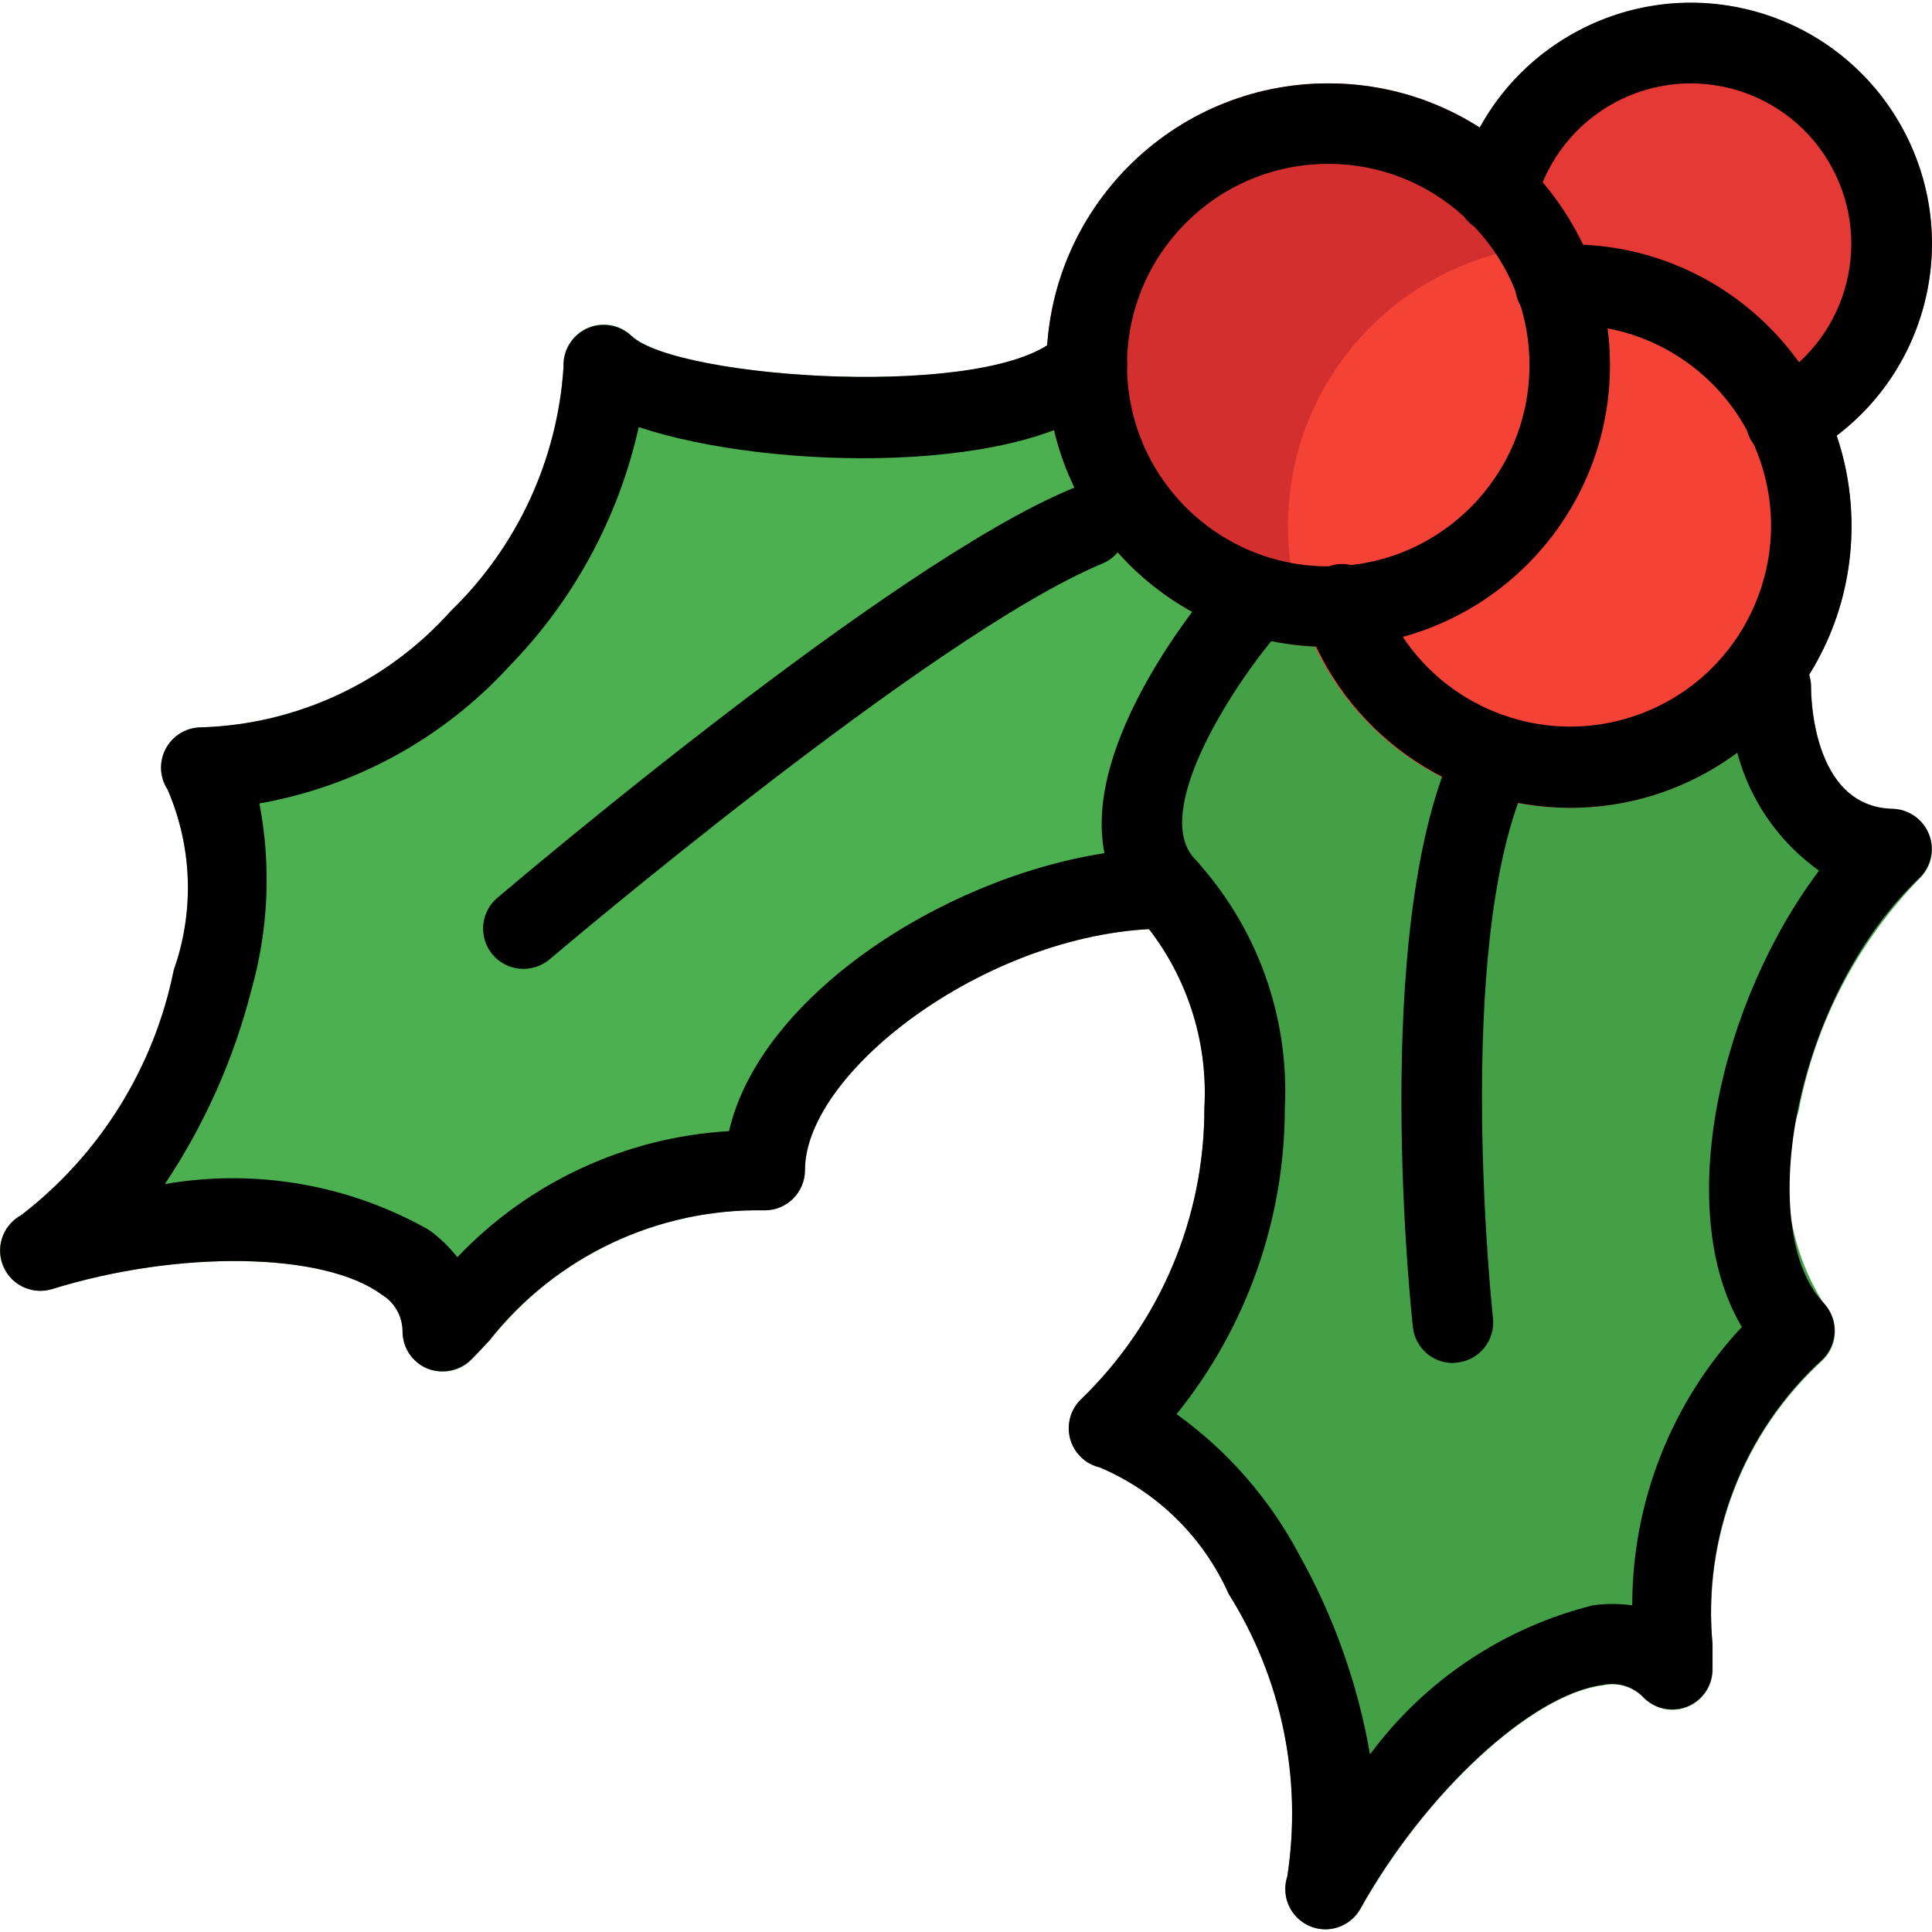
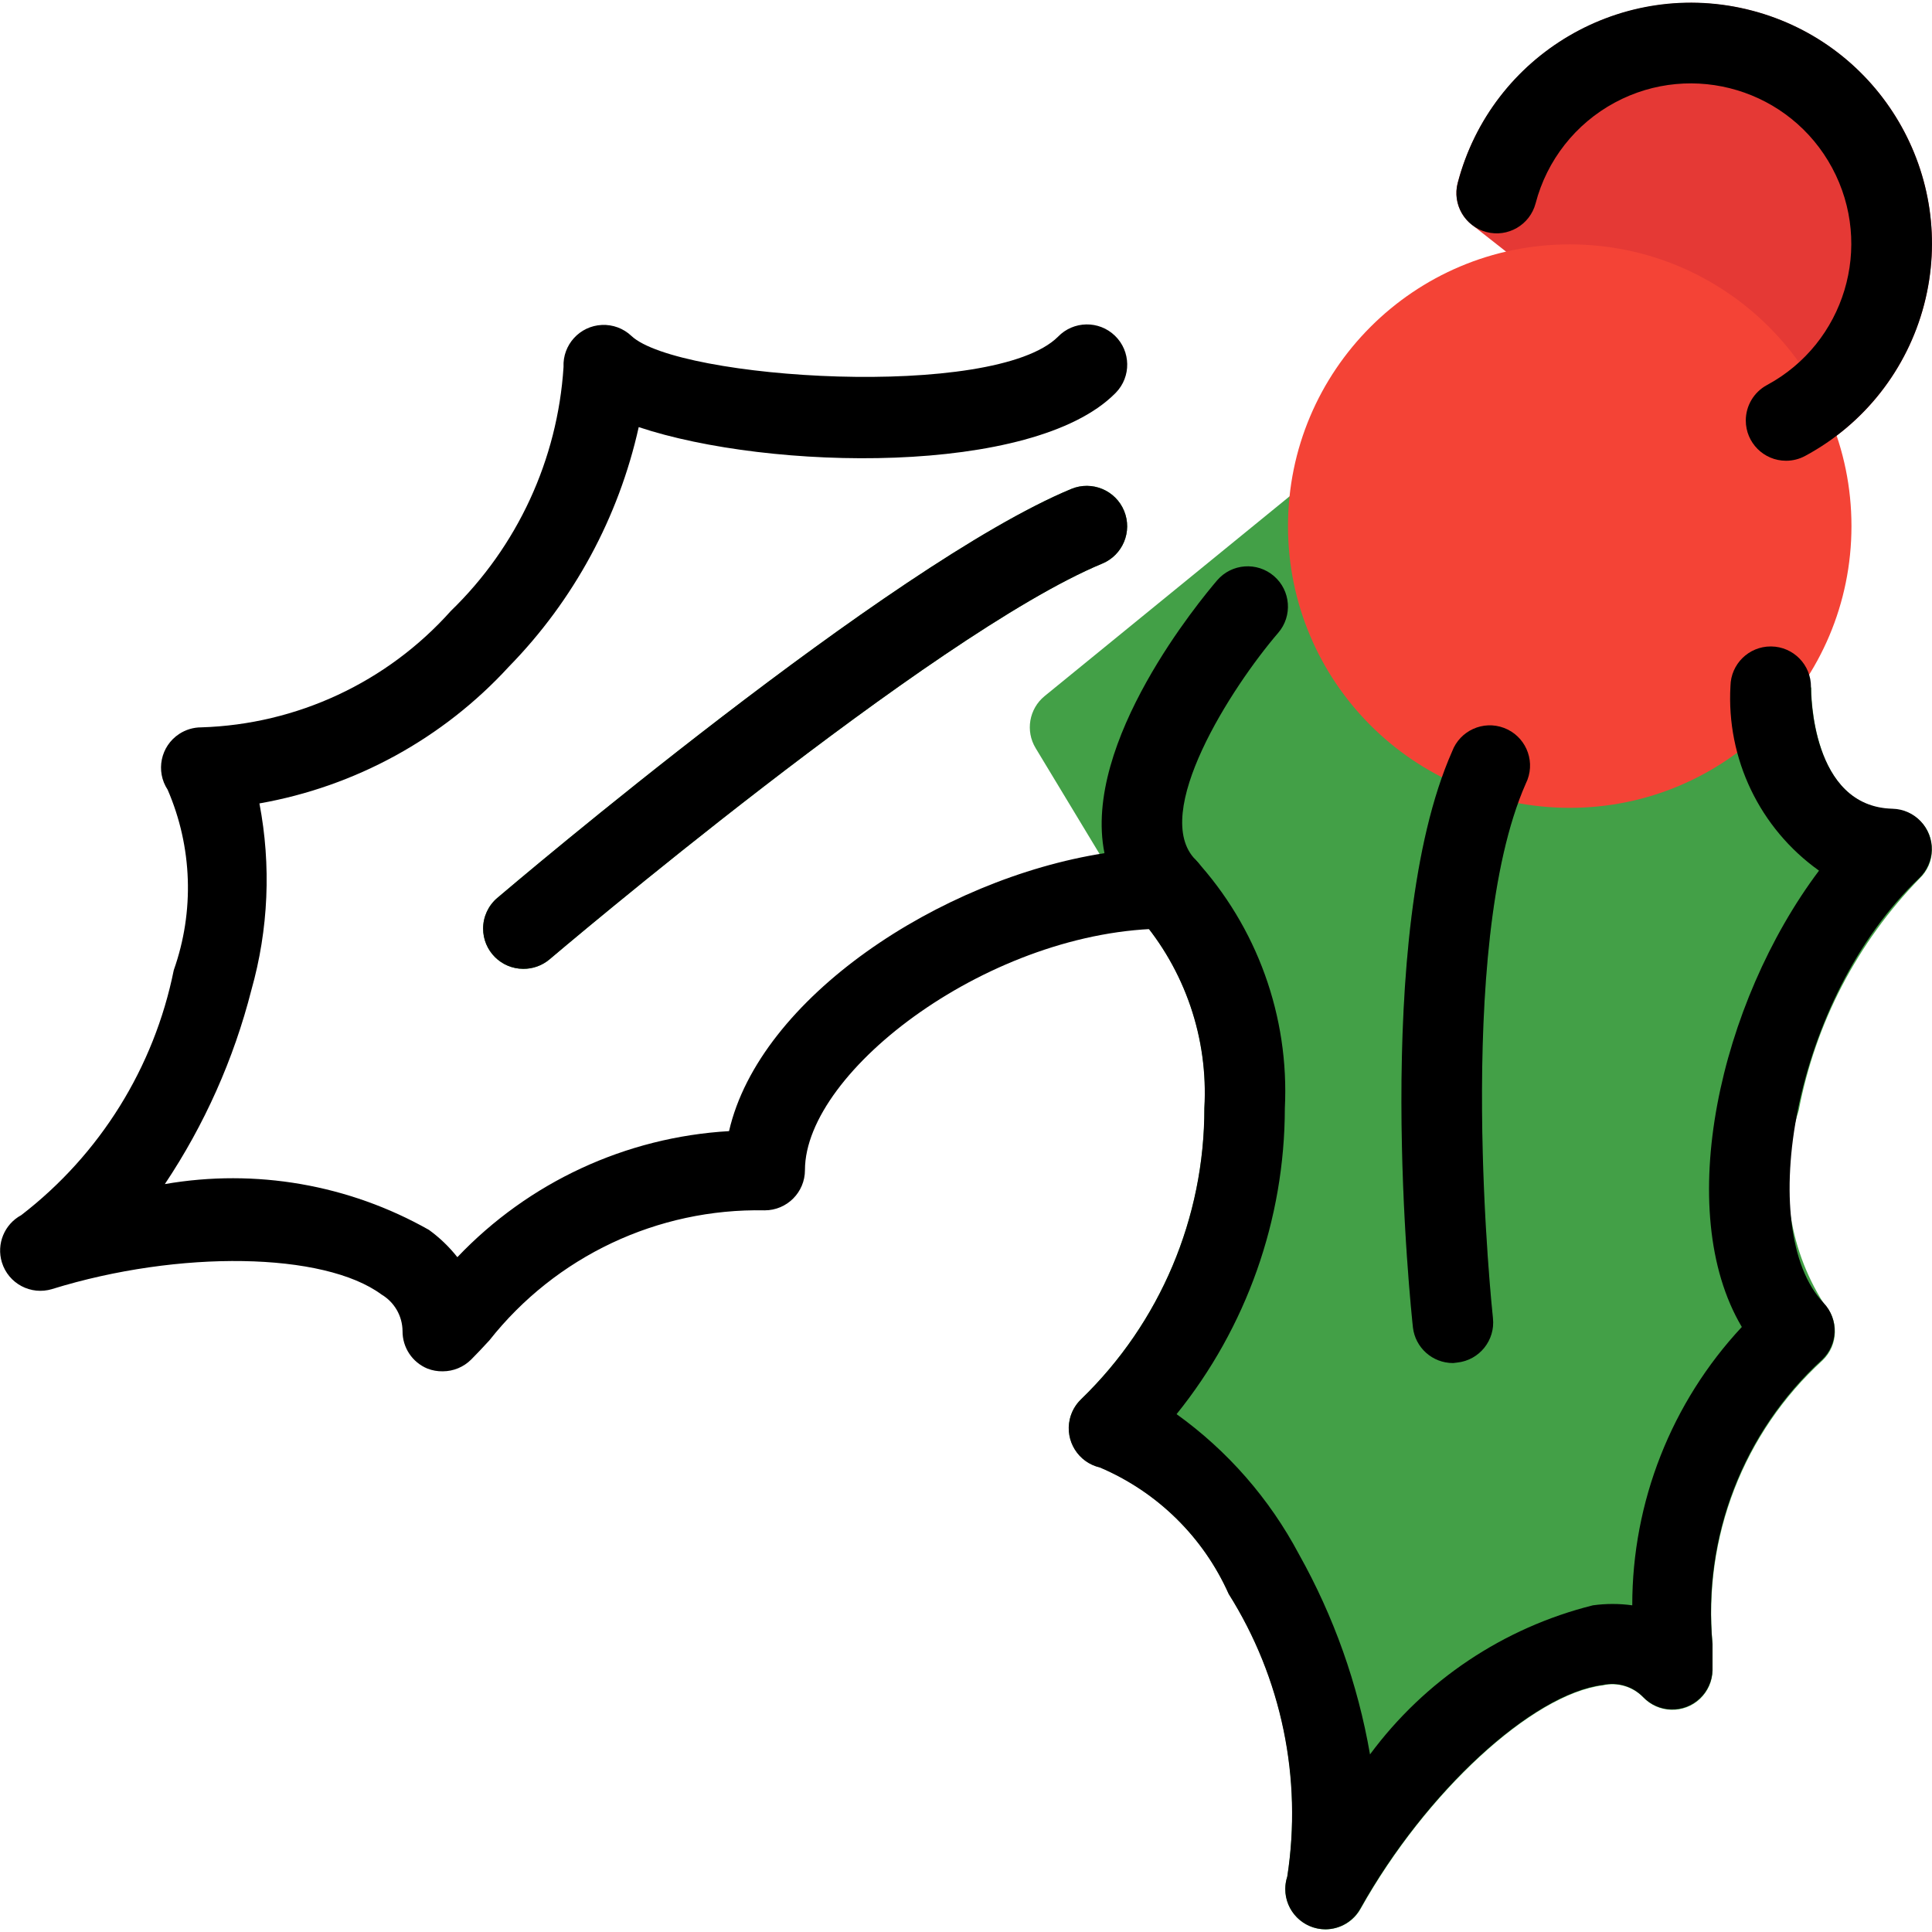
<svg xmlns="http://www.w3.org/2000/svg" version="1.1" id="Capa_1" x="0px" y="0px" viewBox="0 0 512.027 512.027" style="enable-background:new 0 0 512.027 512.027;" xml:space="preserve">
-   <path style="fill:#43A047;" d="M508.709,232.851c4.267-4.062,4.433-10.814,0.371-15.08c-1.953-2.052-4.643-3.242-7.475-3.309  c-21.589-0.512-21.589-30.955-21.589-32.213c0.046-3.935-2.077-7.576-5.525-9.472L371.386,116.03  c-3.813-2.11-8.526-1.687-11.904,1.067l-82.645,67.392c-4.11,3.364-5.12,9.239-2.368,13.781l25.771,42.667  c0.482,0.783,1.063,1.5,1.728,2.133c12.109,13.958,18.294,32.09,17.237,50.539c0.05,29.076-11.725,56.922-32.619,77.141  c-4.266,4.062-4.432,10.814-0.37,15.08c1.433,1.505,3.274,2.559,5.298,3.032c15.201,6.461,27.395,18.434,34.133,33.515  c14.051,22.273,19.567,48.878,15.531,74.901c-1.866,5.588,1.151,11.63,6.738,13.496c4.881,1.63,10.231-0.457,12.718-4.963  c17.237-30.805,45.419-56.811,64.192-59.157c3.866-0.868,7.906,0.336,10.667,3.179c4.062,4.267,10.814,4.433,15.08,0.371  c2.052-1.953,3.242-4.643,3.309-7.475c0-2.133,0-4.416,0-6.997c-2.583-28.224,8.183-56.032,29.099-75.157  c4.271-4.057,4.444-10.809,0.387-15.08c-0.001-0.001-0.002-0.002-0.003-0.003c-9.698-15.237-12.136-33.99-6.656-51.2  C481.129,271.119,492.256,249.756,508.709,232.851z" />
-   <path style="fill:#4CAF50;" d="M337.637,152.68c-3.649-3.038-8.866-3.299-12.8-0.64l-30.997-46.528  c0.491-0.448,1.259-0.747,1.728-1.195c4.237-4.092,4.355-10.845,0.262-15.083s-10.845-4.355-15.083-0.262  c-0.089,0.086-0.176,0.173-0.262,0.262c-16.939,16.939-100.907,11.328-113.067-0.213c-4.234-4.096-10.987-3.984-15.083,0.249  c-2.057,2.126-3.138,5.01-2.986,7.964c-1.579,24.527-12.225,47.591-29.867,64.704c-16.885,18.909-40.794,30.054-66.133,30.827  c-5.891,0.003-10.664,4.781-10.662,10.672c0.001,2.075,0.607,4.105,1.744,5.84c6.543,15.171,7.115,32.255,1.6,47.829  c-5.193,25.812-19.544,48.876-40.405,64.939c-5.191,2.785-7.142,9.251-4.357,14.442c2.417,4.505,7.689,6.661,12.57,5.142  c33.749-10.432,72.064-9.792,87.296,1.451c3.409,2.043,5.51,5.711,5.547,9.685c-0.034,4.348,2.574,8.281,6.592,9.941  c1.291,0.538,2.676,0.813,4.075,0.811c2.831,0.005,5.548-1.115,7.552-3.115c1.451-1.451,3.072-3.179,4.843-5.077  c17.553-22.314,44.553-35.107,72.939-34.56c5.891,0,10.667-4.776,10.667-10.667c0-26.432,49.643-64,96-64  c5.891,0.011,10.675-4.757,10.686-10.648c0.005-2.84-1.123-5.565-3.134-7.571c-12.117-12.117,9.493-45.781,21.867-60.16  C342.607,163.255,342.101,156.522,337.637,152.68z" />
+   <path style="fill:#43A047;" d="M508.709,232.851c4.267-4.062,4.433-10.814,0.371-15.08c-1.953-2.052-4.643-3.242-7.475-3.309  c-21.589-0.512-21.589-30.955-21.589-32.213L371.386,116.03  c-3.813-2.11-8.526-1.687-11.904,1.067l-82.645,67.392c-4.11,3.364-5.12,9.239-2.368,13.781l25.771,42.667  c0.482,0.783,1.063,1.5,1.728,2.133c12.109,13.958,18.294,32.09,17.237,50.539c0.05,29.076-11.725,56.922-32.619,77.141  c-4.266,4.062-4.432,10.814-0.37,15.08c1.433,1.505,3.274,2.559,5.298,3.032c15.201,6.461,27.395,18.434,34.133,33.515  c14.051,22.273,19.567,48.878,15.531,74.901c-1.866,5.588,1.151,11.63,6.738,13.496c4.881,1.63,10.231-0.457,12.718-4.963  c17.237-30.805,45.419-56.811,64.192-59.157c3.866-0.868,7.906,0.336,10.667,3.179c4.062,4.267,10.814,4.433,15.08,0.371  c2.052-1.953,3.242-4.643,3.309-7.475c0-2.133,0-4.416,0-6.997c-2.583-28.224,8.183-56.032,29.099-75.157  c4.271-4.057,4.444-10.809,0.387-15.08c-0.001-0.001-0.002-0.002-0.003-0.003c-9.698-15.237-12.136-33.99-6.656-51.2  C481.129,271.119,492.256,249.756,508.709,232.851z" />
  <g>
    <path style="fill:#388E3C;" d="M138.682,256.766c-5.891-0.011-10.657-4.796-10.646-10.687c0.006-3.111,1.37-6.064,3.734-8.086   c4.267-3.605,104.064-88.427,152.171-108.416c5.467-2.25,11.723,0.357,13.973,5.824c2.25,5.467-0.357,11.723-5.824,13.973l0,0   c-45.013,18.688-145.472,104.064-146.496,104.917C143.656,255.908,141.206,256.785,138.682,256.766z" />
    <path style="fill:#388E3C;" d="M385.104,361.235c-5.462,0.033-10.066-4.065-10.667-9.493   c-0.448-4.267-11.115-103.893,10.411-152.619c1.99-5.545,8.098-8.426,13.643-6.436c5.545,1.99,8.426,8.098,6.436,13.643   c-0.163,0.455-0.357,0.898-0.58,1.326c-19.2,43.477-8.811,140.672-8.704,141.653c0.648,5.855-3.573,11.128-9.428,11.776   c0,0-0.001,0-0.001,0L385.104,361.235z" />
  </g>
  <path style="fill:#E53935;" d="M448.016,0.766c-28.977,0.092-54.276,19.642-61.675,47.659c-1.091,4.114,0.368,8.482,3.712,11.115  l76.651,60.288c1.885,1.483,4.215,2.287,6.613,2.283c1.774-0.005,3.52-0.452,5.077-1.301c31.046-16.699,42.676-55.404,25.977-86.45  C493.219,13.625,471.559,0.713,448.016,0.766z" />
-   <circle style="fill:#D32F2F;" cx="352.016" cy="96.766" r="74.667" />
  <circle style="fill:#F44336;" cx="416.016" cy="139.432" r="74.667" />
  <path d="M473.338,122.11c-5.891-0.004-10.664-4.783-10.66-10.674c0.003-3.902,2.135-7.491,5.561-9.358  c20.685-11.115,28.442-36.893,17.328-57.578c-11.115-20.685-36.893-28.442-57.578-17.328c-10.421,5.599-18.037,15.287-21.019,26.735  c-1.508,5.697-7.349,9.092-13.045,7.584c-5.697-1.508-9.092-7.349-7.584-13.045c8.916-34.13,43.812-54.57,77.942-45.654  s54.57,43.812,45.654,77.942c-4.483,17.163-15.902,31.688-31.522,40.096C476.856,121.672,475.111,122.112,473.338,122.11z" />
-   <path d="M416.016,214.099c-31.706-0.115-59.882-20.242-70.272-50.197c-2.077-5.513,0.708-11.665,6.221-13.742  c5.513-2.077,11.665,0.708,13.742,6.221c0.063,0.166,0.121,0.334,0.175,0.503c9.697,27.751,40.054,42.387,67.805,32.69  c27.751-9.697,42.387-40.054,32.69-67.805c-7.478-21.401-27.691-35.718-50.362-35.669c-0.299,0-2.901,0.363-3.2,0.363  c-5.849,0.245-10.832-4.208-11.243-10.048c-0.327-5.878,4.17-10.91,10.048-11.243c1.461-0.239,2.936-0.374,4.416-0.405  c41.237,0,74.667,33.429,74.667,74.667s-33.429,74.667-74.667,74.667H416.016z" />
-   <path d="M352.016,171.432c-41.237,0-74.667-33.429-74.667-74.667s33.429-74.667,74.667-74.667s74.667,33.429,74.667,74.667  S393.253,171.432,352.016,171.432z M352.016,43.432c-29.455,0-53.333,23.878-53.333,53.333s23.878,53.333,53.333,53.333  c29.455,0,53.333-23.878,53.333-53.333S381.471,43.432,352.016,43.432L352.016,43.432L352.016,43.432z" />
  <path d="M117.349,363.432c-1.393,0.027-2.777-0.22-4.075-0.725c-4.018-1.661-6.626-5.594-6.592-9.941  c-0.033-3.98-2.145-7.654-5.568-9.685c-15.232-11.264-53.589-11.883-87.296-1.451c-5.633,1.724-11.597-1.446-13.321-7.079  c-1.486-4.858,0.659-10.09,5.129-12.505c20.864-16.064,35.221-39.126,40.427-64.939c5.515-15.569,4.936-32.648-1.621-47.808  c-3.24-4.92-1.878-11.535,3.042-14.775c1.744-1.149,3.787-1.76,5.876-1.758c25.342-0.78,49.251-11.933,66.133-30.848  c17.649-17.09,28.297-40.144,29.867-64.661c-0.267-5.885,4.287-10.872,10.172-11.14c2.89-0.131,5.71,0.917,7.812,2.905  c12.245,11.563,96.171,17.067,113.067,0.213c4.093-4.237,10.845-4.355,15.083-0.262c4.237,4.093,4.355,10.845,0.262,15.083  c-0.086,0.089-0.173,0.176-0.262,0.262c-21.781,21.803-91.413,20.48-126.208,8.875c-5.326,23.946-17.237,45.928-34.389,63.467  c-17.452,19.038-40.698,31.786-66.133,36.267c3.143,16.425,2.412,33.357-2.133,49.451c-4.672,18.321-12.427,35.714-22.933,51.435  c24.033-4.169,48.769,0.12,69.995,12.139c2.831,2.053,5.365,4.486,7.531,7.232c18.89-19.87,44.63-31.814,72-33.408  c8.085-35.307,55.893-66.88,99.499-73.664c-5.952-29.483,25.6-67.307,29.867-72.32c3.847-4.465,10.585-4.967,15.051-1.12  c4.465,3.847,4.967,10.585,1.12,15.051c-12.373,14.4-34.005,48.043-21.867,60.16c4.171,4.16,4.179,10.914,0.019,15.085  c-2.006,2.011-4.731,3.139-7.571,3.134c-46.357,0-96,37.568-96,64c0,5.891-4.776,10.667-10.667,10.667  c-28.372-0.569-55.374,12.181-72.96,34.453c-1.771,1.92-3.371,3.627-4.821,5.077C122.884,362.298,120.175,363.426,117.349,363.432z" />
  <path d="M138.682,256.766c-5.891-0.011-10.657-4.796-10.646-10.687c0.006-3.111,1.37-6.064,3.734-8.086  c4.267-3.605,104.043-88.427,152.149-108.416c5.467-2.262,11.732,0.336,13.995,5.803c2.262,5.467-0.336,11.733-5.803,13.995l0,0  c-45.035,18.688-145.493,104.064-146.517,104.917C143.656,255.908,141.206,256.785,138.682,256.766z" />
  <path d="M351.29,511.315c-5.891-0.004-10.663-4.783-10.659-10.674c0.001-1.12,0.178-2.234,0.525-3.299  c4.017-26.023-1.498-52.621-15.531-74.901c-6.734-15.083-18.93-27.057-34.133-33.515c-5.739-1.331-9.312-7.061-7.982-12.8  c0.473-2.039,1.535-3.894,3.054-5.333c20.891-20.213,32.665-48.051,32.619-77.12c1.058-18.445-5.118-36.575-17.216-50.539  c-4.101-4.23-3.996-10.982,0.233-15.083c4.016-3.893,10.357-4.024,14.529-0.298c16.436,17.919,25.003,41.678,23.787,65.963  c-0.042,29.503-10.166,58.106-28.693,81.067c13.525,9.709,24.623,22.413,32.427,37.12c9.245,16.488,15.615,34.43,18.837,53.056  c14.511-19.624,35.394-33.591,59.072-39.509c3.461-0.48,6.971-0.48,10.432,0c-0.022-27.382,10.356-53.75,29.035-73.771  c-18.304-30.848-5.888-85.888,20.459-120.939c-15.717-11.193-24.58-29.676-23.467-48.939c0.105-5.816,4.85-10.476,10.667-10.475  h0.128c5.883,0.07,10.598,4.89,10.539,10.773c0,1.301,0,31.701,21.589,32.235c5.889,0.138,10.551,5.025,10.413,10.914  c-0.067,2.832-1.257,5.522-3.309,7.475c-33.557,32-43.605,93.419-25.365,112.555c4.059,4.27,3.888,11.021-0.381,15.08  c-0.001,0.001-0.002,0.002-0.003,0.003c-20.943,19.15-31.698,47.009-29.056,75.264c0,2.581,0,4.928,0,7.019  c-0.15,5.889-5.046,10.542-10.935,10.392c-2.825-0.072-5.506-1.262-7.455-3.309c-2.767-2.832-6.801-4.034-10.667-3.179  c-18.773,2.347-46.933,28.352-64.192,59.157C358.747,509.131,355.182,511.282,351.29,511.315z" />
  <path d="M385.125,361.235c-5.462,0.033-10.066-4.065-10.667-9.493c-0.448-4.267-11.136-103.893,10.389-152.597  c2.072-5.515,8.222-8.305,13.737-6.233c5.515,2.072,8.305,8.222,6.233,13.737c-0.132,0.351-0.282,0.694-0.45,1.029  c-19.2,43.477-8.811,140.672-8.704,141.653c0.648,5.855-3.573,11.128-9.428,11.776c0,0-0.001,0-0.001,0L385.125,361.235z" />
  <g>
</g>
  <g>
</g>
  <g>
</g>
  <g>
</g>
  <g>
</g>
  <g>
</g>
  <g>
</g>
  <g>
</g>
  <g>
</g>
  <g>
</g>
  <g>
</g>
  <g>
</g>
  <g>
</g>
  <g>
</g>
  <g>
</g>
</svg>